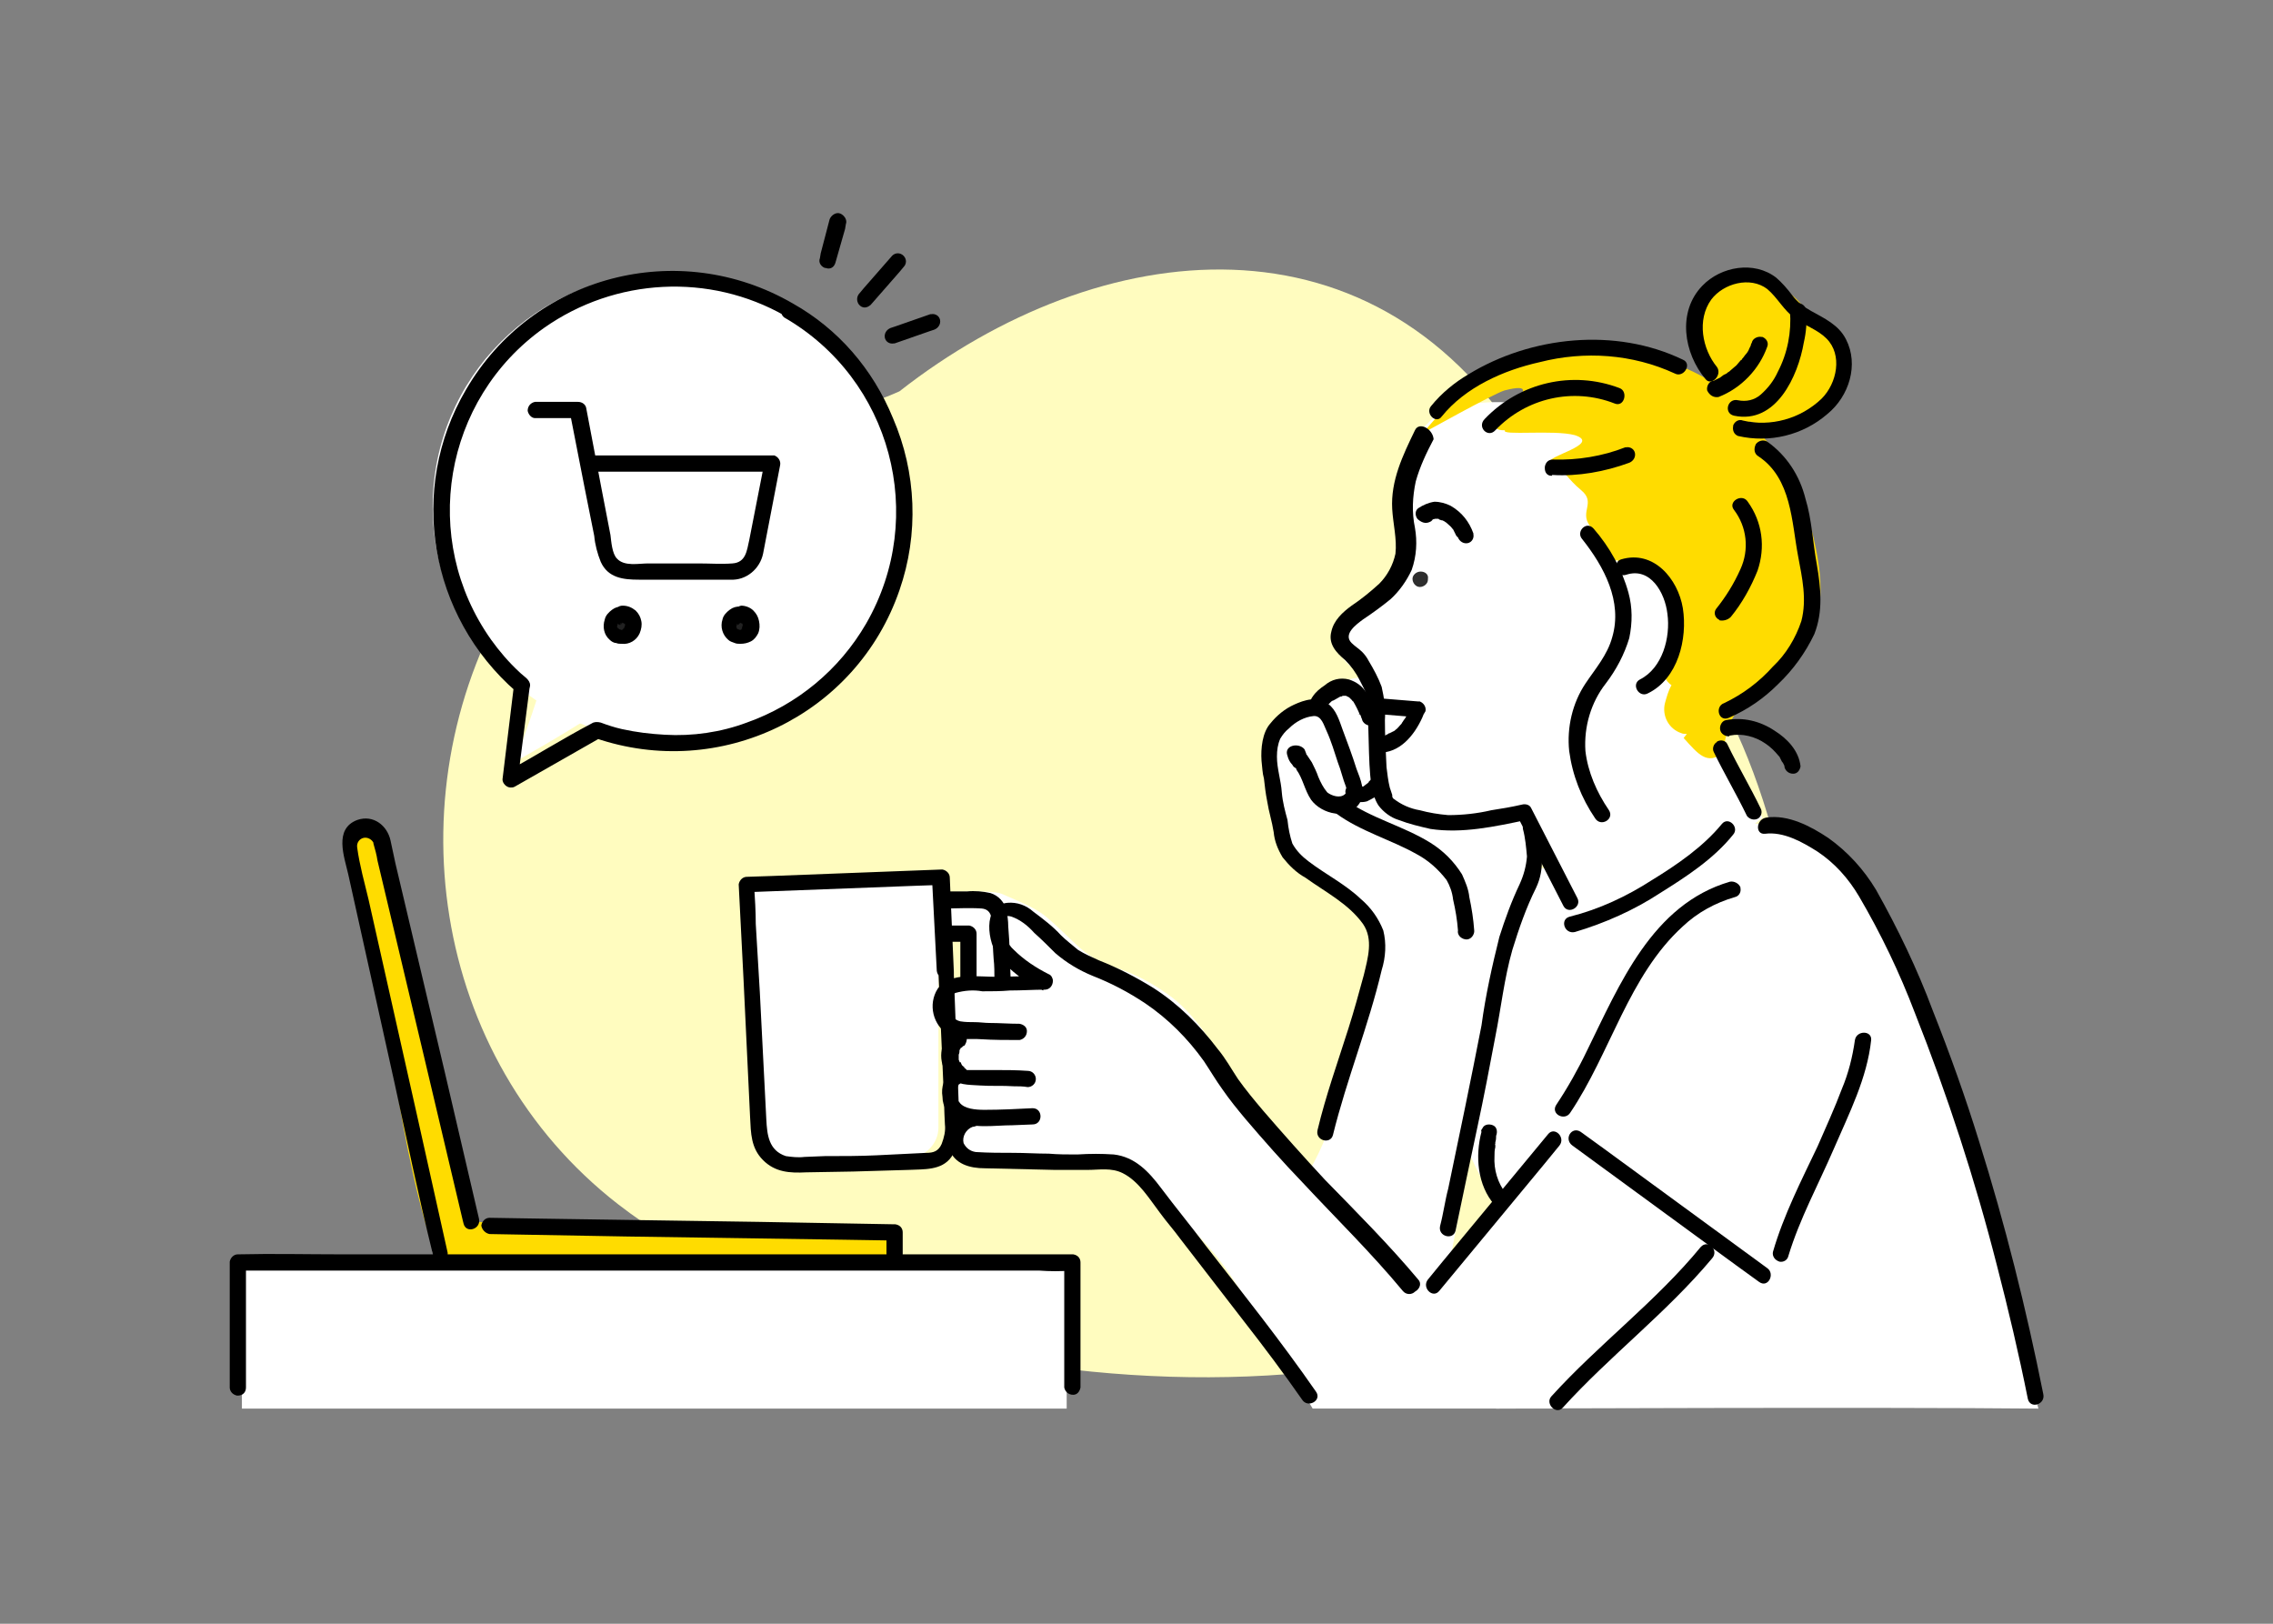
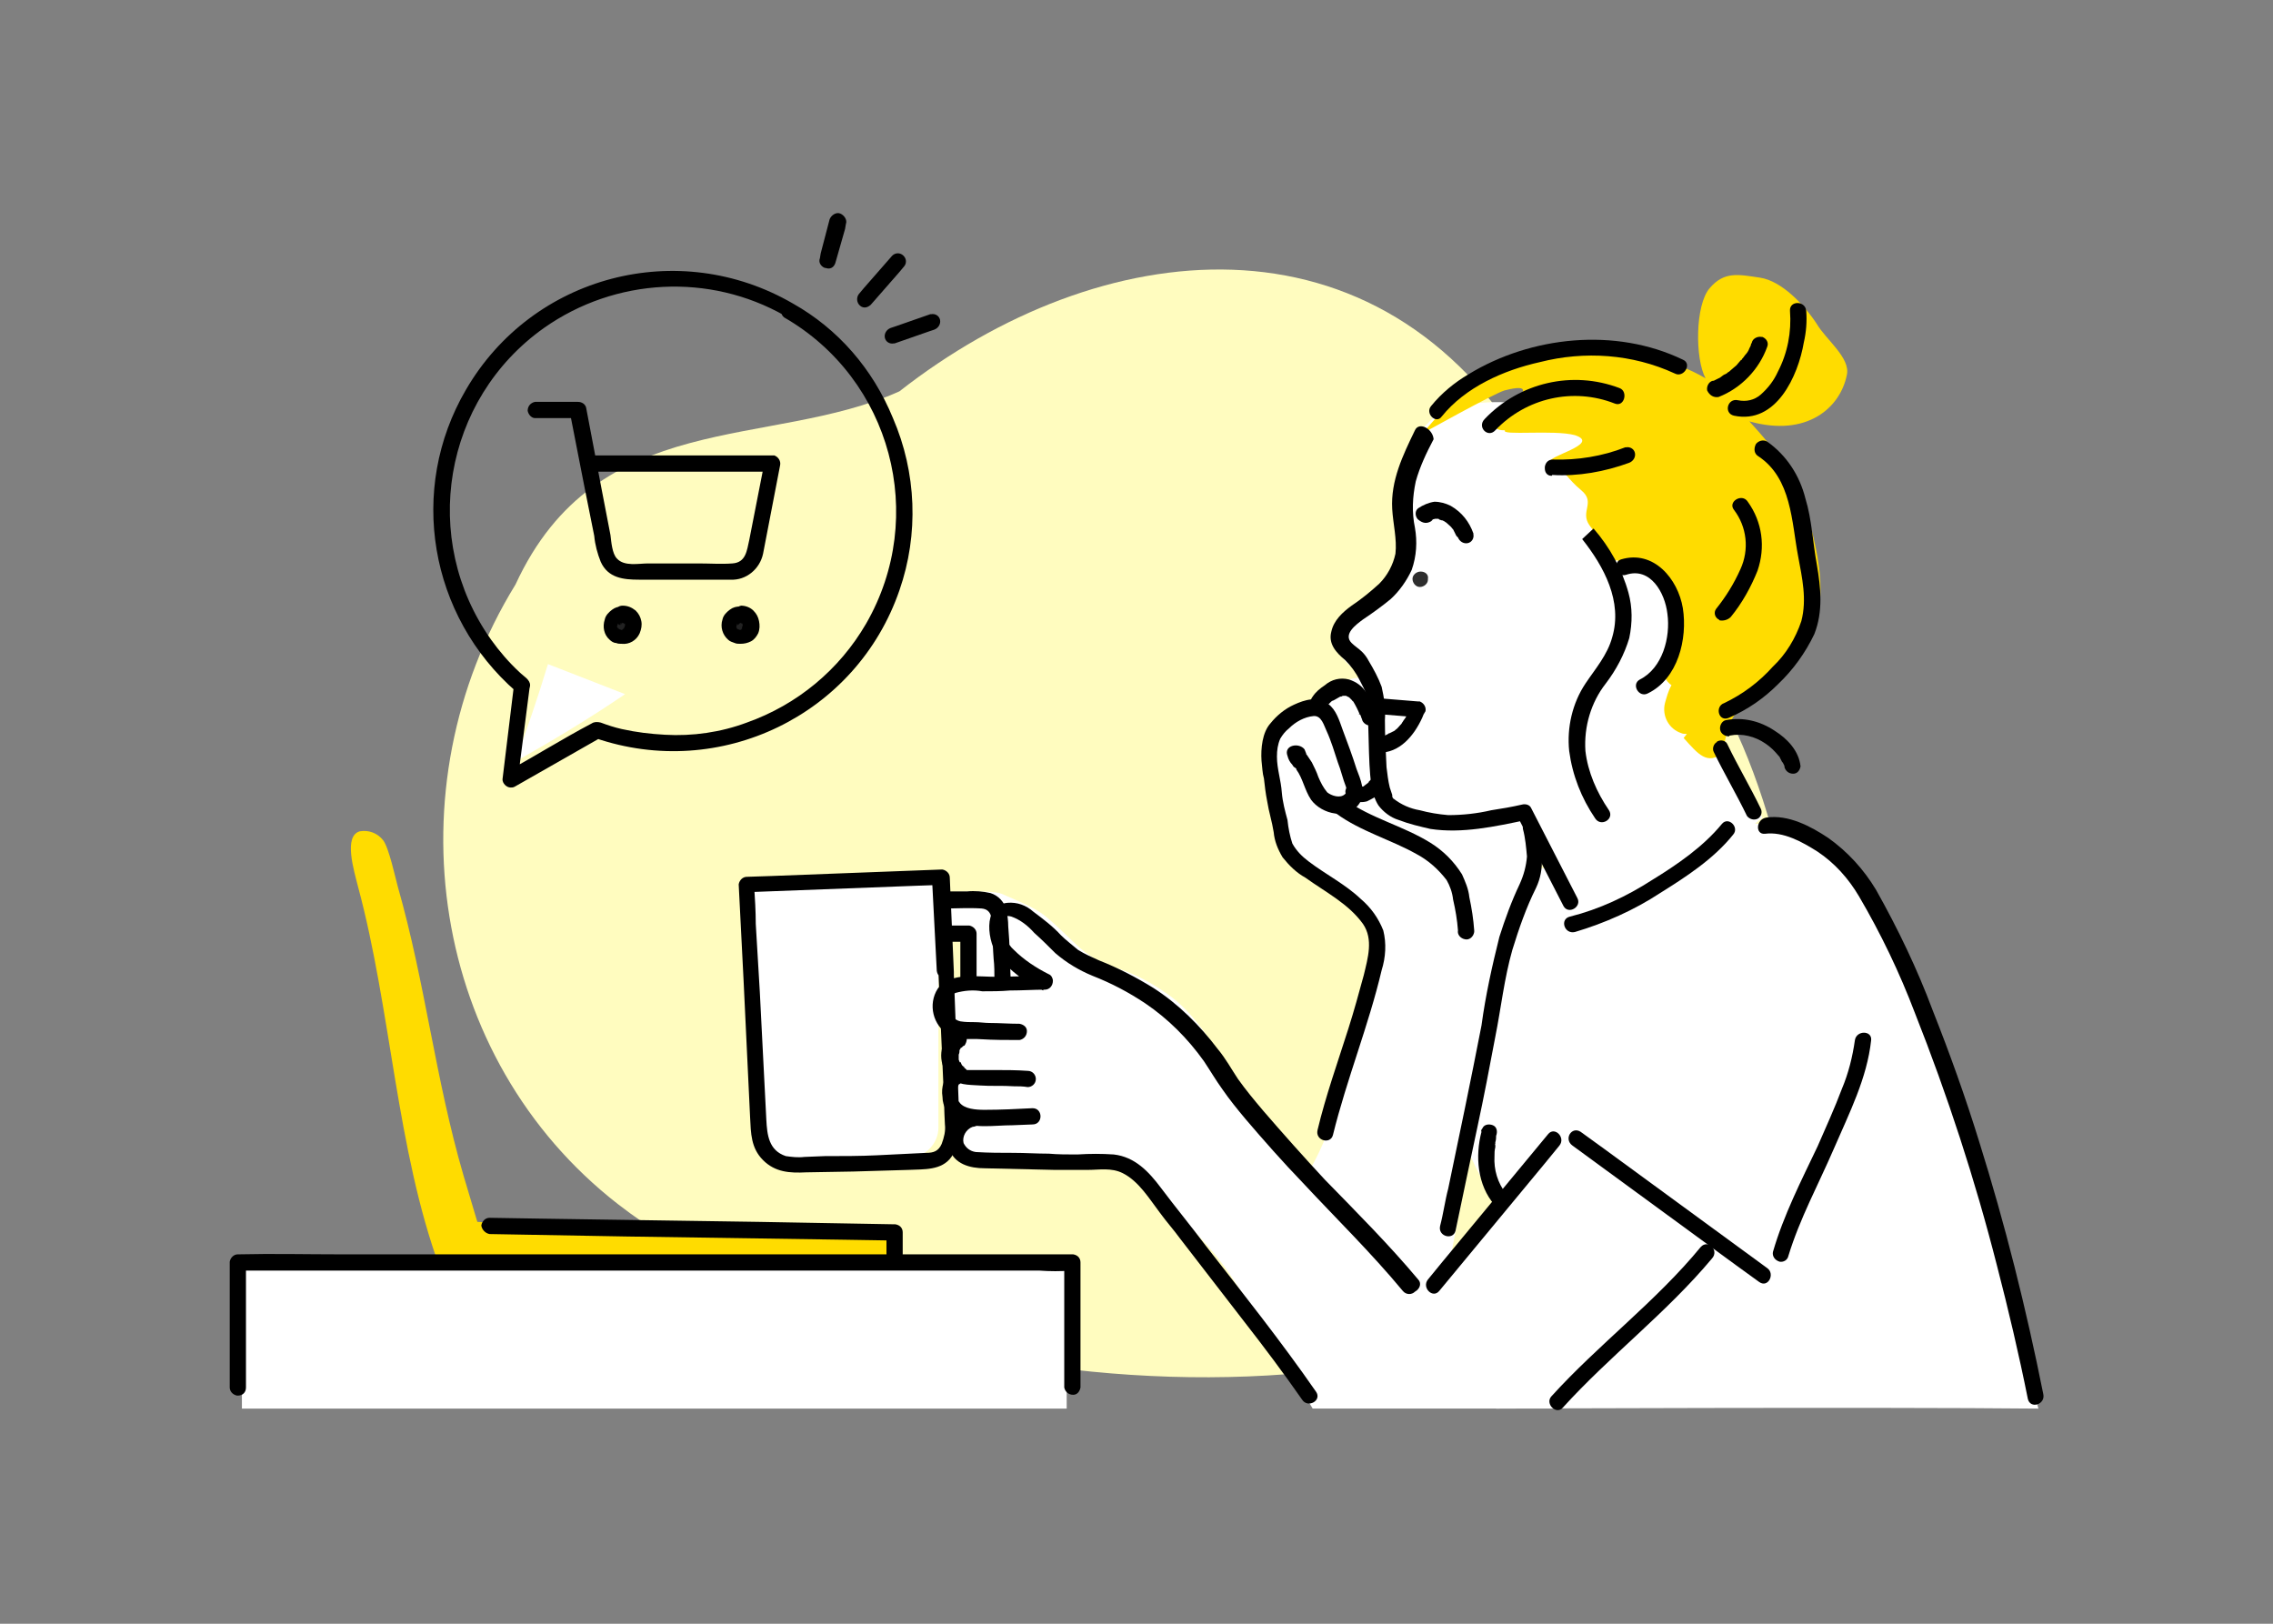
<svg xmlns="http://www.w3.org/2000/svg" version="1.1" id="レイヤー_1" x="0px" y="0px" viewBox="0 0 280 200" style="enable-background:new 0 0 280 200;" xml:space="preserve">
  <rect x="0" y="0" width="280" height="200" fill="#808080" stroke="none" />
  <style type="text/css">
	.st0{fill:#FFFFFF;fill-opacity:0;}
	.st1{fill:#FFFCBF;}
	.st2{fill:#FFFFFF;}
	.st3{fill:#FFDC00;}
	.st4{fill:#2E2E2E;}
	.st5{fill:#222222;}
</style>
  <rect class="st0" width="280" height="200" />
  <g>
    <path class="st1" d="M63.5,72c10.1-21.9,31.3-16.6,47.3-23.8c24.5-19.2,59-23.5,77.8,8.3c6.2,10.4,13.1,15.9,20.2,24.9   c8.4,10.7,15.4,36.9,11.6,51.5c-1.6,5.9-4.8,11.3-9.3,15.5c-31.2,31.4-102.4,25.1-135-0.1C53.1,130.4,48,97.2,63.5,72z" />
    <path class="st2" d="M189.4,104l4.4,9.8c0,0,9.9-3,12.8-4.9s10.5-8.2,10.5-8.2s-5.2-9-5.8-13.6s-1.8-6.4-2.5-10.9   c-1.6-9.2-5.1-19.1-13-24c-4.3-2.8-15-3.9-19.1-0.8c-6.3,4.9-2,14.9-3.5,17.2c-2.1,3.2-4.7,6.1-7.7,8.6c-2.4,1.8,0.4,5.3,3.2,6.3   c-3.7-0.3-3.7,1.3-6.7,3.5c-2.9,2-5.1,2.2-5.5,5.8c-0.2,1.8,0.3,9.7,2.7,12.6c2.9,3.5,10,7.4,10,7.4c-0.2,4.3-0.8,8.6-1.8,12.8   c-1.5,5.9-2.9,13.1-6,18.4c-8.6-7.4-11.4-17.2-17.5-21.5c-6.1-4.3-7.6-2.5-11.7-6.5c-4.1-3.9-3.7-3.7-8.8-5.9   c-1.4-0.6-8.3-0.1-8.3-0.1l0.9,4.1l3.5,0.1l0.4,5.7l-0.4,1.4c0,0-2.1,0.6-2.2,1.1c-0.6,3,0.6,8.4,0.7,11.1c0.1,2.6-1.5,7,0.7,8.6   c2.2,1.5,4.4,0.8,6.9,0.8c8.9,0,12.8,0.3,12.8,0.3s8.7,7.8,12.2,12.5c3.2,4.3,11.1,17.8,11.1,17.8h30.1c0,0,19.3-18.9,19.3-19.6   c0-0.7-0.8-1.3-1.4-1.8c-3.9-2.9-16.3-12.6-16.3-12.6s-10.9,11.6-14.7,15.3c3.1-16.2,8.5-42.7,8.5-42.7L189.4,104z" />
    <path class="st3" d="M223.8,39.9c-1.5-2.3-4.3-5.3-7-5.7c-2.7-0.4-4.4-0.8-6.2,1.3c-1.8,2.1-1.8,8.7-0.5,11.1   c-7.9-4.7-20.8-4.2-28.9,0l-6,6.8c0,0,8.6-4.8,10.1-5.3c7-1.8-4.6,5,0.1,4.9c-0.6,0.7,6-0.1,8.6,0.6c3.4,1.1-3.9,2.7-2.9,3.3   c1.8,1.2,1.9,2,3.7,3.5c1.8,1.5-0.2,2.6,1,4.3c1.5,2.1,2.5,3,2.4,3.9c0,0.5,0.4,0.5,1.1,0.4c0.1,0.8,0.6,1.6,1.3,2   c0.4,1.3,1,2.6,1.8,3.8c0.5,0.7,1,1.4,1.6,2l0.7,0.8c0,0.1,0,0.2,0.1,0.4c0.1,1.4,0.1,2.8,0,4.2c0,0.9,0.4,1.7,1.1,2.2   c-0.4,0.7-0.6,1.5-0.8,2.2c-0.4,1.6,0.5,3.2,2,3.7c0.2,0.1,0.5,0.1,0.7,0.1l-0.4,0.5c1.8,2,2.9,3.4,4.9,1.8c0,0,0.2-3.2,1.5-4.8   c2.8-3.2,7.7-7,9-9.3c2.5-4.3,1.3-9.9,0-14.7s-3.9-8.3-7.3-12c7.1,2,11.2-1.7,12-5.7C228,44.1,224.9,41.8,223.8,39.9z" />
    <path class="st2" d="M232.2,113.2c-3.2-4.5-6.5-9-11.7-10.9c-5.2-2-16.5-0.6-21.2,2.4l-8.8,2.2c-3.7,0-5.8,9.5-6.3,11.9   c0,4.2-1.6,9-2.4,13.1c-0.5,2.8-1.8,6.9-1,9.6c0.6,2,4.3,8.3,4.3,8.3l19.1,0.8l-19.9,22.9c0,0,47.4-0.2,66.8,0   c-4.1-15.2-6.4-29-12.2-43.7C237,124.6,235.5,117.7,232.2,113.2z" />
    <rect x="29.8" y="155.9" class="st2" width="101.6" height="17.6" />
    <path class="st3" d="M64.1,150.8l-5.3-0.3c0,0-1.1-3.7-1.7-5.7c-3.5-12-4.7-23.7-8.1-35.6c-0.3-1.1-1.1-4.8-1.8-5.7   c-0.7-0.9-1.8-1.3-2.9-1.1c-2,0.6-0.7,4.8-0.2,6.8c4.1,15.2,4.7,32.3,10.1,47l56.4-0.5c-0.3-2.8-0.7-1.4-1-4.2   C93.9,151.8,79.7,151.1,64.1,150.8z" />
    <path class="st2" d="M92.5,138.9c0,2,1.7,3.7,3.7,3.7h15.7c2,0,3.7-1.7,3.7-3.7l0,0v-30.3h-23V138.9z" />
-     <circle class="st2" cx="82" cy="62.4" r="28.7" />
    <path class="st2" d="M63.5,93.8c4.6-2.6,9.1-5.3,13.5-8.3l-9.5-3.7C66.3,85.8,64.9,89.8,63.5,93.8z" />
    <path d="M176.3,64.2C176.4,64.1,176.1,64.3,176.3,64.2l0.1-0.1l0.1-0.1c0.1-0.1-0.2,0.1-0.1,0l0.4-0.1h0.4l0.1,0.1   c0.1,0,0.2,0.1,0.4,0.1l0,0l0.2,0.1l0.3,0.2l0.1,0.1l-0.1-0.1l0.1,0.1c0.2,0.2,0.4,0.3,0.6,0.6c0.1,0.1,0.1,0.1,0.1,0.1l0,0   l0.2,0.4l0.2,0.4l0.1,0.1l0.1,0.1c0.2,0.5,0.7,0.8,1.2,0.7c0.5-0.1,0.8-0.6,0.7-1.1c0,0,0-0.1,0-0.1l0,0c-0.5-1.4-1.4-2.6-2.8-3.4   c-0.6-0.3-1.3-0.5-2-0.5c-0.7,0.1-1.4,0.4-2,0.8c-0.4,0.3-0.4,0.9-0.1,1.3c0,0,0.1,0.1,0.1,0.1l0,0   C175.3,64.5,175.8,64.5,176.3,64.2L176.3,64.2z" />
    <path class="st4" d="M175,70.4c-0.5,0-1,0.4-1,0.9c0,0.5,0.4,1,0.9,1c0.5,0,1-0.4,1-0.9c0,0,0,0,0-0.1   C176,70.8,175.6,70.4,175,70.4C175,70.4,175,70.4,175,70.4z" />
    <path d="M169.8,92.7c2.6,0.1,4.4-2.1,5.4-4.3c0.1-0.3,0.2-0.5,0.4-0.8c0.1-0.5-0.2-1-0.7-1.2h-0.2l-4.9-0.4l-0.7-0.1   c-0.5,0.1-0.9,0.5-0.9,1.1c0,0.5,0.4,0.8,0.9,0.9l4.9,0.4l0.7,0.1l-1-1.3c-0.1,0.1-0.1,0.3-0.1,0.4c0-0.1,0.1-0.3,0.1-0.1l-0.1,0.1   c0,0.1-0.1,0.1-0.1,0.2c-0.1,0.2-0.2,0.4-0.3,0.6c-0.1,0.2-0.3,0.4-0.4,0.6c-0.1,0.1-0.1,0.2-0.2,0.3c-0.1,0.1,0.1-0.1,0,0   l-0.1,0.1c-0.2,0.2-0.3,0.4-0.6,0.6l-0.1,0.1c-0.1,0.1,0.1-0.1,0,0l-0.4,0.2l-0.4,0.2c0,0,0.2-0.1,0.1-0.1l-0.1,0.1l-0.2,0.1   l-0.2,0.1h-0.6c-0.5,0-0.9,0.3-1,0.9c0,0,0,0.1,0,0.1c-0.1,0.5,0.3,0.9,0.7,1C169.7,92.7,169.8,92.7,169.8,92.7L169.8,92.7z" />
    <path d="M174.3,53c-1.5,3.1-3,6.2-2.8,9.7c0.1,1.8,0.6,3.7,0.4,5.5c-0.3,1.4-1,2.7-2,3.7c-1.1,1-2.2,1.9-3.4,2.7   c-1.1,0.8-2.2,1.8-2.5,3.2c-0.4,1.5,0.6,2.6,1.7,3.5c0.7,0.7,1.3,1.5,1.8,2.5c0.3,0.6,0.6,1.1,0.8,1.7c0.1,0.1,0.1,0.3,0.1,0.4V86   c0.1,0.7,0.1,1.4,0.1,2.2c0.1,2,0.1,4.1,0.2,6c0.1,1.6,0.2,3.6,1.1,5c0.6,0.8,1.5,1.5,2.5,1.8c1.3,0.5,2.6,0.8,3.9,1.1   c3.9,0.6,8-0.3,11.8-1.1l-1.1-0.5l5.7,11.1c0.6,1.1,2.3,0.1,1.7-1l-5.7-11.1c-0.2-0.4-0.7-0.5-1.1-0.4c-1.3,0.3-2.5,0.5-3.8,0.7   c-1.7,0.4-3.5,0.6-5.3,0.6c-1.2-0.1-2.4-0.3-3.5-0.6c-1.2-0.2-2.3-0.7-3.2-1.4c-0.1-0.1,0,0.1-0.1-0.1c-0.1-0.1-0.1-0.2-0.1-0.4   c-0.1-0.3-0.2-0.6-0.3-0.9c-0.2-0.8-0.3-1.7-0.4-2.5c-0.1-2-0.2-3.9-0.2-5.8c0.1-1.4-0.1-2.8-0.4-4.1c-0.4-1.1-1-2.2-1.6-3.2   c-0.2-0.4-0.5-0.8-0.8-1.1c-0.4-0.4-0.9-0.7-1.3-1.1c-1.1-1.1,0.6-2.3,1.4-2.9c1.2-0.8,2.3-1.6,3.4-2.5c1.1-1,2-2.3,2.6-3.6   c0.6-1.7,0.7-3.5,0.4-5.2c-0.4-1.9-0.3-3.8,0.1-5.7c0.5-1.8,1.3-3.5,2.2-5.2C176.5,52.8,174.8,51.9,174.3,53L174.3,53z" />
    <path d="M216.6,56.2c4.1,2.7,4.1,8.1,4.9,12.3c0.5,2.7,1.1,5.3,0.4,8c-0.7,2.1-1.9,4.1-3.5,5.6c-1.7,1.9-3.7,3.4-6,4.5   c-1.2,0.4-0.7,2.4,0.6,1.8c2.3-1,4.3-2.4,6-4.1c1.9-1.8,3.4-3.9,4.5-6.2c1.1-2.8,0.8-5.7,0.3-8.6c-0.5-2.7-0.6-5.5-1.4-8.1   c-0.7-2.8-2.3-5.3-4.7-7c-0.5-0.3-1.1-0.1-1.4,0.3C216,55.3,216.1,55.9,216.6,56.2L216.6,56.2z" />
    <path d="M213.2,76c1.4-1.7,2.5-3.7,3.3-5.7c1-2.9,0.6-6-1.2-8.5c-0.7-1.1-2.5,0-1.7,1c1.6,2.1,1.9,4.9,0.8,7.3   c-0.8,1.8-1.8,3.4-3,4.9c-0.3,0.4-0.2,1,0.3,1.3c0,0,0.1,0,0.1,0.1C212.2,76.5,212.8,76.4,213.2,76L213.2,76z" />
    <path d="M158.6,93.1c0.1,0.4,0.3,0.8,0.6,1.1c0.1,0.2,0.2,0.3,0.4,0.4c0.1,0.1,0.1,0.1,0.1,0.2c0.8,1.1,1,2.5,1.8,3.7   c1.3,1.8,4.6,2.6,6,0.4c0.8-1.3,0.1-2.9-0.4-4.2c-0.5-1.6-1.1-3.2-1.7-4.8c-0.4-1.1-0.8-2.5-1.8-3.2c-1.3-1-2.9-0.5-4.2,0.1   c-1.1,0.5-2.1,1.3-2.9,2.3c-1,1.1-1.2,3.1-1.1,4.6c0.1,0.8,0.1,1.5,0.3,2.2c0.1,0.9,0.2,1.8,0.4,2.8c0.2,1.3,0.6,2.5,0.8,3.8   c0.1,1.1,0.5,2.1,1.1,3.1c0.8,1,1.7,1.9,2.8,2.5c2.5,1.8,5.3,3.2,7.1,5.7c1.3,1.9,0.6,4.2,0.1,6.3c-0.6,2.2-1.2,4.4-1.9,6.6   c-1.3,4.1-2.8,8.3-3.8,12.5c-0.3,1.3,1.6,1.8,1.9,0.6c1.7-6.9,4.4-13.5,6-20.3c0.5-1.6,0.6-3.3,0.2-4.9c-0.6-1.5-1.5-2.8-2.8-3.9   c-1.9-1.8-4.3-3-6.4-4.6c-0.8-0.6-1.5-1.3-2-2.2c-0.3-0.9-0.5-1.9-0.6-2.9c-0.3-1.1-0.6-2.2-0.7-3.4c-0.1-1.5-0.6-2.9-0.6-4.4   c0-0.8,0.1-1.5,0.4-2.2c0.3-0.5,0.6-0.9,1.1-1.3c0.8-0.8,1.9-1.4,3-1.5c1-0.1,1.3,1.2,1.6,1.8c0.6,1.3,1,2.7,1.4,3.9   c0.4,1,0.6,2,1,3c0.1,0.4,0.2,0.6-0.1,0.9c-0.6,0.6-1.7,0.2-2.2-0.2c-0.5-0.6-0.8-1.2-1.1-1.9c-0.2-0.6-0.5-1.2-0.8-1.8   c-0.2-0.3-0.4-0.6-0.6-0.9c-0.1-0.1-0.1-0.1-0.1-0.2c-0.1-0.2-0.1-0.3-0.2-0.5C160,91.4,158.1,91.8,158.6,93.1L158.6,93.1z" />
    <path d="M211.1,92.6c1.3,2.7,2.8,5.2,4.1,7.9c0.3,0.4,0.9,0.6,1.4,0.3c0.4-0.3,0.5-0.8,0.3-1.2c-1.3-2.7-2.8-5.2-4.1-7.9   c-0.2-0.5-0.8-0.6-1.2-0.4c0,0-0.1,0-0.1,0.1C211.1,91.6,210.9,92.2,211.1,92.6z" />
-     <path d="M213.1,108.6c-9.6,2.8-13.6,12.7-17.6,20.8c-1.1,2.3-2.4,4.6-3.8,6.7c-0.7,1.1,1,2,1.7,1c5-7.4,7.2-16.9,13.9-23   c1.8-1.7,4-2.9,6.4-3.6c0.5-0.1,0.8-0.6,0.7-1.1c0,0,0-0.1,0-0.1C214.2,108.8,213.6,108.5,213.1,108.6L213.1,108.6z" />
    <path d="M174.7,157.6c-3.6-4.3-7.6-8.3-11.5-12.3c-2.6-2.8-5.1-5.6-7.6-8.5c-1.1-1.3-2.1-2.5-3.1-3.9c-0.8-1.2-1.5-2.5-2.5-3.7   c-2.2-2.9-4.8-5.5-7.9-7.5c-2.1-1.3-4.4-2.5-6.7-3.4c-0.9-0.4-1.8-0.8-2.6-1.3c-0.7-0.6-1.5-1.2-2.1-1.8c-1-1.1-2.2-2-3.4-2.9   c-0.9-0.8-2-1.2-3.2-1.1c-3.2,0.3-2.4,5-1.1,6.7c1.5,1.7,3.4,3.2,5.5,4.1l0.5-1.8c-2,0-4.1,0.1-6.1,0.1c-2.2,0.1-5.8-0.7-7.4,1.5   c-1.2,1.9-0.6,4.5,1.4,5.7c0,0,0,0,0,0c1.2,0.7,2.7,0.4,3.9,0.5c1.6,0.1,3.2,0.1,4.8,0.1c0.5-0.1,0.9-0.5,0.9-1.1   c0-0.5-0.4-0.8-0.9-0.9c-1.3,0-2.5-0.1-3.7-0.1c-0.6,0-1.2-0.1-1.8-0.1c-0.6,0-1.2,0-1.8-0.1c-1.5-0.3-2.2-2.9-0.6-3.5   c1.1-0.3,2.2-0.4,3.3-0.2c1.1,0,2.3,0,3.4-0.1c1.5,0,2.9-0.1,4.3-0.1c0.6,0,1-0.5,1-1.1c0-0.3-0.2-0.7-0.5-0.8   c-1.6-0.8-3.1-1.8-4.3-3c-0.8-0.7-1.2-1.7-1.3-2.8c-0.1-0.9-0.1-1.6,1-1.3c1.1,0.4,2,1.1,2.8,2c0.9,0.8,1.8,1.7,2.6,2.5   c1.4,1.2,2.9,2.1,4.6,2.8c2.3,0.9,4.4,2,6.5,3.4c2.8,1.9,5.2,4.3,7.2,7.1c0.8,1.2,1.5,2.4,2.3,3.5c0.9,1.3,1.8,2.4,2.8,3.6   c2.3,2.7,4.6,5.3,7.1,7.9c4.1,4.4,8.4,8.6,12.3,13.3c0.4,0.5,1.1,0.5,1.5,0.1C175,158.7,175.1,158,174.7,157.6L174.7,157.6z" />
    <path d="M117.5,119.7l-0.5-11.6c0-0.5-0.4-0.9-0.9-1c0,0-0.1,0-0.1,0l-21,0.8L92,108c-0.5,0-0.9,0.4-1,0.9c0,0,0,0.1,0,0.1   l0.6,11.8l0.8,16.8c0.1,2,0.1,3.8,1.6,5.3c1.5,1.5,3.3,1.6,5.3,1.5l5.8-0.1l6.8-0.2c1.9-0.1,4.1,0.1,5.3-1.6c1.3-1.9,1-4.3,0.9-6.5   l-0.6-15.9L117.5,119.7c0-1.3-2-1.3-1.9,0l0.6,13.7c0.1,1.7,0.1,3.4,0.2,5.1c0.1,0.8-0.1,1.6-0.4,2.4c-0.4,0.9-1,1.1-1.9,1.1   c-2,0.1-4.1,0.2-6.1,0.3c-2,0.1-4.3,0.1-6.4,0.1l-2.5,0.1c-0.8,0.1-1.6,0-2.3-0.1c-2.1-0.7-2.3-2.6-2.4-4.5l-0.8-15.7l-0.5-8.4   c0-1.5-0.1-3.2-0.2-4.7v-0.2l-1,1l21-0.8l2.9-0.1l-1-1l0.6,11.6C115.6,120.9,117.5,120.9,117.5,119.7z" />
    <path d="M120,136.9c-2,0.2-3.4,2-3.2,3.9c0,0,0,0,0,0c0,0.2,0.1,0.4,0.1,0.6c0.6,2,2.6,2.5,4.4,2.5l8.6,0.2h4.1   c1.4,0,2.9-0.3,4.3,0.4c2,1,3.3,3.2,4.6,4.9c0.8,1.1,1.7,2.1,2.5,3.2c2.6,3.4,5.2,6.7,7.8,10.1c2.5,3.2,4.9,6.4,7.2,9.7   c0.7,1.1,2.5,0.1,1.7-1c-4.3-6.2-9-12.1-13.6-18c-1.8-2.4-3.7-4.7-5.5-7.1c-1.5-2-3.2-3.8-5.8-4.1c-1.5-0.1-2.9-0.1-4.5,0   c-1.2,0-2.4,0-3.5-0.1c-1.5,0-2.9-0.1-4.4-0.1c-1.5,0-3,0-4.6-0.1c-0.7-0.1-1.2-0.5-1.5-1.1c-0.2-0.8,0.3-1.7,1.1-2c0,0,0,0,0,0   C121.2,138.7,121.2,136.7,120,136.9L120,136.9z" />
    <path d="M182.5,139.4c-0.8,3-0.5,6.6,1.6,9c0.3,0.4,0.9,0.4,1.3,0.1c0,0,0.1-0.1,0.1-0.1c0.4-0.3,0.4-0.9,0.1-1.3   c0,0-0.1-0.1-0.1-0.1c-1-1.3-1.5-2.9-1.4-4.6c0-0.4,0-0.7,0.1-1.1V141c-0.1,0.1,0-0.1,0-0.1v-0.2c0.1-0.3,0.1-0.6,0.1-0.8   c0.2-0.5,0.1-1.1-0.4-1.3c-0.5-0.2-1.1-0.1-1.3,0.4C182.5,139.1,182.4,139.3,182.5,139.4L182.5,139.4L182.5,139.4z" />
    <path d="M193.7,141.1l20.1,14.7l2.9,2.1c1.1,0.8,2-1,1-1.7l-20.1-14.7l-2.9-2.1C193.6,138.7,192.6,140.3,193.7,141.1L193.7,141.1z" />
    <path d="M177.6,51.3c2.9-3.6,7.6-5.7,12.1-6.7c5.5-1.4,11.4-1,16.6,1.4c1.1,0.6,2.2-1.2,1-1.7c-8.3-4-18.7-2.9-26.4,1.8   c-1.7,1-3.3,2.3-4.6,3.9C175.5,50.9,176.9,52.3,177.6,51.3L177.6,51.3z" />
-     <path d="M55.1,154.1l-3.7-16.6l-6-26.7c-0.5-2.1-1.1-4.2-1.4-6.4c-0.1-0.6,0.3-1.1,0.8-1.2c0.5-0.1,1,0.2,1.2,0.6v0.1   c0.2,0.7,0.4,1.4,0.5,2.1l5.7,24l4.8,20.3l0.1,0.4c0.3,1.3,2.2,0.7,1.9-0.6l-4.2-18l-6.1-25.8l-0.6-2.8c-0.4-1.8-2.1-3.2-4.1-2.5   c-2.9,1.1-1.6,4.5-1.1,6.7l5.7,25.7c1.5,6.9,2.9,13.7,4.6,20.6c0,0.1,0.1,0.2,0.1,0.4C53.5,155.9,55.5,155.3,55.1,154.1L55.1,154.1   z" />
    <path d="M60.3,152l16.8,0.3l26.9,0.4l6.2,0.1l-1-1v2.7c0.1,0.5,0.5,0.9,1.1,0.9c0.5,0,0.8-0.4,0.9-0.9v-2.7c0-0.5-0.3-0.9-0.9-1   c0,0-0.1,0-0.1,0l-16.8-0.3l-26.9-0.4l-6.2-0.1c-0.5,0-0.9,0.4-1,0.9c0,0,0,0.1,0,0.1C59.4,151.5,59.8,151.9,60.3,152z" />
    <path d="M30.3,170.9v-15.4l-1,1H128c1.3,0.1,2.7,0.1,4,0h0.1l-1-1v15.4c0.1,0.5,0.5,0.9,1.1,0.9c0.5,0,0.8-0.4,0.9-0.9v-15.4   c0-0.5-0.3-0.9-0.9-1c0,0-0.1,0-0.1,0H41.9c-4.1,0-8.3-0.1-12.5,0h-0.1c-0.5,0-0.9,0.4-1,0.9c0,0,0,0.1,0,0.1v15.4   c0,0.5,0.4,0.9,0.9,1c0,0,0.1,0,0.1,0C29.9,171.9,30.3,171.5,30.3,170.9z" />
-     <path d="M211.5,45.2c-1.8-2.2-2.5-5.8-0.7-8.3c1.5-2,4.8-2.9,6.9-1.3c1.3,1.1,2,2.6,3.4,3.6s2.8,1.4,3.9,2.5c2,2,1.3,5.5-0.6,7.4   c-2.6,2.5-6.3,3.5-9.7,2.7c-0.5-0.2-1,0.1-1.2,0.6c0,0,0,0.1,0,0.1c-0.1,0.5,0.1,1,0.6,1.2c3.9,0.9,8-0.1,11-2.7   c2.7-2.2,3.9-6.1,2.3-9.2c-0.9-1.8-2.7-2.6-4.3-3.5c-0.9-0.5-1.7-1.1-2.3-1.9c-0.6-0.8-1.3-1.6-2-2.2c-2.7-2.1-6.8-1.4-9.1,1   c-3.1,3.2-2.3,8.3,0.4,11.5C210.8,47.6,212.2,46.2,211.5,45.2L211.5,45.2z" />
    <path d="M213.6,51.2c5.2,1.1,7.9-4.9,8.6-9c0.3-1.3,0.4-2.6,0.3-3.9c-0.1-1.3-2.1-1.3-2,0c0.2,2.6-0.3,5.2-1.5,7.5   c-0.5,1.1-1.2,2-2.1,2.8c-0.8,0.7-1.8,0.9-2.8,0.7C212.8,49,212.3,50.9,213.6,51.2L213.6,51.2z" />
    <path d="M211.7,48.9c2.8-1.1,5-3.4,6-6.2c0.2-0.5-0.1-1-0.6-1.2c0,0-0.1,0-0.1,0c-0.5-0.1-1.1,0.2-1.2,0.7c0,0,0,0,0,0   c0,0.1-0.1,0.1-0.1,0.2c0,0.1-0.1,0.3,0,0.1l-0.2,0.4c-0.1,0.3-0.3,0.6-0.5,0.8c-0.1,0.1-0.2,0.3-0.3,0.4l-0.1,0.1   c0,0.1-0.1,0.2-0.1,0.1c-0.2,0.2-0.4,0.5-0.6,0.7c-0.2,0.2-0.5,0.4-0.7,0.6c-0.1,0.1-0.2,0.2-0.4,0.3c0.1-0.1,0,0-0.1,0.1l-0.2,0.1   c-0.3,0.1-0.5,0.4-0.8,0.5l-0.4,0.2l-0.2,0.1c-0.2,0.1,0.1-0.1-0.1,0c-0.5,0.1-0.8,0.7-0.7,1.2C210.6,48.7,211.1,49,211.7,48.9   L211.7,48.9z" />
    <path d="M217.4,102.7c2.3-0.3,4.6,1,6.5,2.2c2.1,1.4,3.8,3.3,5.1,5.5c2.7,4.6,5,9.4,6.9,14.4c4,10.1,7.4,20.5,10.1,31.1   c1.4,5.4,2.7,10.9,3.8,16.4c0.3,1.3,2.2,0.7,1.9-0.6c-2.1-10.5-4.7-20.9-7.9-31.1c-1.7-5.5-3.6-10.8-5.7-16.1   c-1.9-5.1-4.3-10.1-7-14.9c-1.5-2.5-3.5-4.7-5.9-6.4c-2.1-1.4-4.9-2.9-7.6-2.5C216.3,100.9,216.2,102.8,217.4,102.7L217.4,102.7z" />
    <path d="M212.1,101.5c-2.3,2.8-5.5,5-8.6,6.9c-3.1,2-6.5,3.6-10.1,4.5c-1.3,0.3-0.7,2.2,0.6,1.9c3.7-1.1,7.3-2.7,10.5-4.8   c3.2-2,6.6-4.2,9-7.2C214.3,101.9,212.9,100.5,212.1,101.5L212.1,101.5z" />
    <path d="M184.2,53c3.8-4,9.6-5.3,14.7-3.3c1.2,0.5,1.7-1.5,0.6-1.9c-5.8-2.2-12.3-0.7-16.6,3.8C181.9,52.6,183.3,54,184.2,53   L184.2,53z" />
    <path d="M191.2,58.5c3.2,0.2,6.5-0.4,9.5-1.5c0.5-0.2,0.8-0.7,0.7-1.2c-0.1-0.5-0.6-0.8-1.1-0.7c0,0-0.1,0-0.1,0   c-2.8,1.1-5.9,1.6-8.9,1.5c-0.5,0-0.9,0.3-1,0.9c0,0.1,0,0.1,0,0.2c0,0.5,0.3,0.9,0.8,0.9C191.2,58.6,191.2,58.6,191.2,58.5z" />
    <path d="M102.9,32.4l1.2-4.2l0.1-0.6c0.2-0.5-0.2-1.1-0.7-1.3c-0.5-0.2-1.1,0.2-1.3,0.7l-1.1,4.2l-0.1,0.6c-0.2,0.5,0.1,1,0.6,1.2   c0,0,0.1,0,0.1,0C102.2,33.2,102.7,33,102.9,32.4L102.9,32.4z" />
    <path d="M107.3,37.5l3.5-4l0.5-0.6c0.4-0.4,0.4-1,0-1.4c-0.4-0.4-1-0.4-1.4,0l0,0l-3.5,4l-0.5,0.6c-0.4,0.4-0.4,1-0.1,1.4   C106.2,38,106.8,38,107.3,37.5C107.2,37.6,107.3,37.6,107.3,37.5z" />
    <path d="M110.2,42.3l4.3-1.5l0.6-0.2c0.5-0.2,0.8-0.7,0.7-1.2c-0.1-0.5-0.6-0.8-1.1-0.7c0,0-0.1,0-0.1,0l-4.3,1.5l-0.6,0.2   c-0.5,0.2-0.8,0.7-0.7,1.2c0.1,0.5,0.6,0.8,1.1,0.7C110.1,42.3,110.1,42.3,110.2,42.3z" />
    <path d="M168.8,96.1l-0.3,0.3l0.2-0.1c-0.3,0.2-0.5,0.4-0.8,0.6l0.2-0.1c-0.1,0.1-0.3,0.1-0.4,0.1h0.2c-0.1,0-0.2-0.1-0.4-0.1   l0.2,0.1c-0.1-0.1-0.2-0.1-0.4-0.2c-0.2-0.1-0.5-0.2-0.8-0.1c-0.2,0-0.5,0.2-0.6,0.4c-0.3,0.4-0.2,1,0.3,1.3c0,0,0.1,0,0.1,0.1   c0.6,0.4,1.4,0.5,2.1,0.3c0.6-0.3,1.2-0.6,1.8-1.1c0.2-0.2,0.3-0.4,0.3-0.7c0-0.3-0.1-0.5-0.3-0.7c-0.2-0.2-0.4-0.3-0.7-0.3   C169.3,95.8,169,95.9,168.8,96.1L168.8,96.1z" />
    <path d="M163.5,86.6c-0.1-0.1,0,0.3,0,0.1v0.1c0-0.1-0.1,0.2,0,0.1l0.2-0.2c0.1-0.1,0.1-0.1-0.1,0.1l0.1-0.1l0.2-0.2   c0.1-0.1,0.2-0.2,0.3-0.2l0,0l0.2-0.1c0.2-0.1,0.5-0.3,0.7-0.4c0.2-0.1-0.2,0.1,0,0h0.1c0.1,0,0.1-0.1,0.3-0.1h0.3   c0.1,0-0.2-0.1-0.1,0h0.1l0.2,0.1c0.1,0-0.2-0.1,0,0l0.2,0.1l0.1,0.1c0,0-0.1-0.1-0.1-0.1l0.1,0.1c0.1,0.1,0.2,0.2,0.3,0.3   c0.1,0.1,0.1,0.1,0.1,0.1c0.1,0,0-0.1-0.1-0.1c-0.1,0,0.1,0.1,0.1,0.1c0.3,0.5,0.6,1.1,0.8,1.6l-0.1-0.1c0,0.1,0,0.1,0.1,0.1   l0.1,0.1l0.1,0.3c0,0.1,0.1,0.1,0.1,0.3c0.2,0.5,0.8,0.8,1.3,0.6c0.5-0.1,0.8-0.6,0.6-1.1c-0.3-1-0.7-2-1.4-2.9   c-0.5-0.8-1.2-1.3-2.1-1.6c-1.1-0.3-2.2,0-3,0.7c-0.6,0.4-1.1,0.8-1.5,1.4c-0.3,0.4-0.4,0.9-0.3,1.4c0.2,0.5,0.7,0.8,1.2,0.7   c0.5-0.1,0.8-0.6,0.7-1.1c0,0,0-0.1,0-0.1L163.5,86.6z" />
    <path d="M187.6,102.1c0.3,1.1,0.4,2.3,0.5,3.4c-0.1,1.2-0.4,2.3-0.9,3.4c-1,2.1-1.8,4.3-2.5,6.5c-0.9,3.6-1.7,7.2-2.2,10.9   c-1.3,6.7-2.7,13.4-4.1,20.1c-0.4,1.5-0.6,3.1-1,4.6c-0.3,1.3,1.6,1.8,1.9,0.6c0.9-4.3,1.8-8.6,2.7-12.8c0.8-3.7,1.5-7.4,2.2-11.1   c0.7-3.5,1.1-7.2,2.1-10.7c0.8-2.6,1.7-5.2,2.9-7.6c1.2-2.5,0.7-4.9,0.2-7.5C189.3,100.3,187.4,100.8,187.6,102.1L187.6,102.1z" />
    <path d="M164.6,100.2c3,2.2,6.7,3.2,9.9,5c1.5,0.8,2.7,1.9,3.7,3.2c0.4,0.7,0.7,1.5,0.8,2.4c0.3,1.3,0.5,2.5,0.6,3.8   c-0.1,0.5,0.3,1,0.9,1.1c0.5,0.1,1-0.3,1.1-0.9c0-0.1,0-0.1,0-0.2c-0.1-1.4-0.3-2.7-0.6-4.1c-0.1-1-0.5-1.9-0.9-2.8   c-1-1.6-2.3-2.9-3.9-3.9c-3.4-2.1-7.3-3-10.5-5.3C164.5,97.8,163.6,99.5,164.6,100.2L164.6,100.2z" />
    <path d="M117.6,126.7c-1.7,1.3-2.2,3.7-1,5.5c0.1,0.1,0.2,0.3,0.3,0.4c1,1.1,2.4,1,3.8,1.1c1.4,0.1,2.8,0,4.2,0.1   c0.6,0,1.1,0,1.7,0.1c0.5,0,1-0.4,1-1c0-0.5-0.4-1-1-1c0,0,0,0,0,0c-1.4-0.1-2.8-0.1-4.1-0.1h-3.4l-0.1-0.1l-0.1-0.1   c0,0-0.2-0.1-0.1-0.1s-0.1-0.1-0.1-0.1l-0.1-0.1c0.1,0,0.1,0.1,0,0l-0.2-0.2c-0.1-0.1,0,0.1,0.1,0.1l-0.1-0.2   c0-0.1-0.1-0.3-0.1-0.1c0.1,0.1-0.1-0.1-0.1-0.1c0-0.1-0.1-0.2-0.1-0.3l0,0v-0.6l0,0c0.1-0.2,0.1-0.4,0.1-0.6   c-0.1,0.2,0.1-0.1,0.1-0.1c0-0.1,0.2-0.3,0.1-0.1l0.2-0.2l0.1-0.1c-0.1,0.1,0,0,0.1,0C119.6,127.7,118.7,126,117.6,126.7   L117.6,126.7z" />
    <path d="M117.2,131.9c-0.9,0.8-1.3,2-1.1,3.2c0,1.2,0.7,2.3,1.7,2.9c2.1,1.1,4.6,0.6,6.9,0.6l2.5-0.1c1.3,0,1.3-2,0-2   c-2,0.1-3.9,0.2-5.9,0.2c-1.1,0-2.5-0.1-3.1-0.9c0-0.1-0.1-0.1-0.1-0.1l0,0c-0.1-0.1-0.1-0.2-0.1-0.3c0-0.1-0.1-0.2-0.1-0.3v-0.5   c0-0.3,0-0.5,0.1-0.8l0.1-0.2l0,0c0-0.1,0.1-0.1,0,0l0,0c0.5-0.3,0.6-0.9,0.4-1.3C118.4,131.7,117.8,131.6,117.2,131.9L117.2,131.9   L117.2,131.9z" />
    <path d="M116.3,111.9c1.5,0,3.1-0.1,4.6,0c1.3,0.1,1.3,1.3,1.3,2.3c0.1,1.3,0.1,2.7,0.2,3.9c0.1,0.8,0.1,1.8,0.1,2.6   c0.1,1.3,2,1.3,2,0c-0.1-2.2-0.1-4.4-0.3-6.6c0-0.7-0.1-1.3-0.2-2c-0.3-1-1-1.8-2-2.1c-0.9-0.2-1.9-0.3-2.9-0.2h-2.9   c-0.5,0-0.9,0.4-0.9,0.9c0,0,0,0.1,0,0.1C115.5,111.4,115.8,111.9,116.3,111.9L116.3,111.9z" />
    <path d="M116.5,116h2.8l-1-1v5.7c0.1,0.5,0.5,0.9,1.1,0.9c0.5,0,0.8-0.4,0.9-0.9V115c0-0.5-0.4-0.9-0.9-1c0,0-0.1,0-0.1,0h-2.8   c-0.5,0.1-0.9,0.5-0.9,1.1C115.6,115.6,116,116,116.5,116z" />
    <path d="M228.5,128.1c-0.3,2.1-0.8,4.1-1.6,6c-0.9,2.4-2,4.8-3,7.1c-2,4.2-4.2,8.5-5.5,13c-0.1,0.5,0.2,1,0.8,1.2   c0.5,0.1,1-0.2,1.1-0.7c1.4-4.6,3.7-8.8,5.6-13.2s4.1-8.7,4.6-13.4C230.6,126.9,228.7,126.9,228.5,128.1L228.5,128.1z" />
    <path d="M209.5,153.6c-5.5,6.7-12.6,12-18.4,18.4c-0.8,0.9,0.6,2.3,1.4,1.4c5.8-6.4,12.8-11.7,18.4-18.4   C211.8,154,210.4,152.6,209.5,153.6L209.5,153.6z" />
    <path d="M177.3,159l13-15.7l1.8-2.2c0.8-1-0.6-2.4-1.4-1.4l-13,15.7l-1.8,2.2C175.1,158.6,176.5,160,177.3,159L177.3,159z" />
    <path d="M213.1,90.6c1.5-0.3,3.1,0.1,4.4,1c0.6,0.4,1.1,0.9,1.6,1.5c-0.1-0.1,0.1,0.1,0.1,0.1l0.1,0.2l0.2,0.4   c0.1,0.1,0.1,0.2,0.1,0.1l0.1,0.2l0.1,0.2c0,0.1,0.1,0.3,0,0.1c0.1,0.5,0.5,0.9,1.1,0.9c0.5,0,0.8-0.4,0.9-0.9   c-0.2-1.9-1.6-3.4-3.2-4.4c-1.8-1.2-3.9-1.7-6-1.3c-0.5,0.1-0.8,0.7-0.7,1.2c0,0,0,0,0,0c0.1,0.5,0.6,0.8,1.1,0.8   C213,90.6,213.1,90.6,213.1,90.6L213.1,90.6z" />
    <path d="M97.7,37.4C83.6,29.2,65.6,33.9,57.4,48c-7.2,12.3-4.5,27.9,6.2,37.2l-0.3-0.7L61.9,96c0,0.5,0.5,1,1,1   c0.2,0,0.3,0,0.5-0.1l10.7-6.1l-0.8,0.1c15.4,5.3,32.2-2.8,37.5-18.2c2.4-6.9,2.1-14.5-0.8-21.2C107.5,45.4,103.2,40.5,97.7,37.4   c-0.4-0.3-1-0.1-1.3,0.3c0,0,0,0.1-0.1,0.1c-0.2,0.4-0.1,1,0.3,1.3c13.2,7.6,17.7,24.5,10.1,37.7c-3.3,5.7-8.5,10-14.7,12.2   c-3.2,1.2-6.7,1.7-10.1,1.5c-1.8-0.1-3.5-0.3-5.3-0.7c-0.9-0.2-1.8-0.5-2.6-0.8c-0.4-0.1-0.8-0.1-1.1,0.1c-3.6,1.9-7.1,4.1-10.6,6   l1.5,0.8L65.2,85c0-0.2,0.1-0.4,0.1-0.6c0-0.7-0.8-1.1-1.3-1.6c-1.3-1.2-2.5-2.6-3.5-4c-8.8-12.4-5.9-29.6,6.5-38.4   c8.8-6.2,20.4-6.8,29.7-1.5c0.5,0.2,1.1-0.1,1.3-0.6C98.1,38,98,37.6,97.7,37.4z" />
    <path class="st2" d="M200.1,69.8c0.5-0.2,1.1-0.3,1.7-0.2c2.9,0.3,5.1,3.9,4.7,8.1c-0.3,3.2-1.9,5.7-3.9,6.8" />
    <path d="M200.3,70.8c3-1,4.8,2.2,5.1,4.8c0.4,2.9-0.6,6.7-3.4,8.1c-1.1,0.6-0.1,2.3,1,1.7c3.7-1.8,4.9-6.7,4.3-10.5   c-0.6-3.6-3.6-7.2-7.6-6C198.6,69.2,199.1,71.2,200.3,70.8z" />
-     <path d="M194.9,66.4c2.7,3.4,5,7.7,3.7,12.1c-0.6,2.2-2.1,3.9-3.3,5.7c-1.6,2.4-2.3,5.4-2,8.3c0.4,3,1.5,5.8,3.2,8.3   c0.7,1.1,2.4,0.1,1.7-1c-1.5-2.2-2.6-4.7-2.9-7.3c-0.2-3,0.7-6,2.5-8.3c1.3-1.7,2.3-3.6,2.9-5.6c0.4-1.9,0.4-3.8-0.1-5.6   c-0.8-2.9-2.3-5.6-4.3-7.9C195.4,64.1,194.1,65.5,194.9,66.4L194.9,66.4z" />
+     <path d="M194.9,66.4c2.7,3.4,5,7.7,3.7,12.1c-0.6,2.2-2.1,3.9-3.3,5.7c-1.6,2.4-2.3,5.4-2,8.3c0.4,3,1.5,5.8,3.2,8.3   c0.7,1.1,2.4,0.1,1.7-1c-1.5-2.2-2.6-4.7-2.9-7.3c-0.2-3,0.7-6,2.5-8.3c1.3-1.7,2.3-3.6,2.9-5.6c0.4-1.9,0.4-3.8-0.1-5.6   c-0.8-2.9-2.3-5.6-4.3-7.9L194.9,66.4z" />
    <circle class="st5" cx="76.7" cy="77.1" r="1.3" />
    <path d="M76.7,76.7L76.7,76.7c0.1,0,0.1,0.1,0.3,0.1L76.7,76.7c0.1,0,0.2,0.1,0.3,0.1L76.7,76.7l0.3,0.2l-0.1-0.2   c0.1,0.1,0.1,0.2,0.2,0.3l-0.1-0.2C77,76.9,77,77,77,77.2V77c0,0.1-0.1,0.2-0.1,0.4l0.1-0.2c-0.1,0.1-0.1,0.2-0.2,0.3l0.1-0.2   l-0.2,0.2l0.2-0.1c-0.1,0.1-0.2,0.1-0.3,0.2l0.2-0.1c-0.1,0.1-0.2,0.1-0.4,0.1h0.2c-0.1,0-0.2-0.1-0.4-0.1l0.2,0.1   c-0.1-0.1-0.2-0.1-0.3-0.2l0.2,0.1l-0.2-0.2l0.1,0.2c-0.1-0.1-0.1-0.2-0.2-0.3l0.1,0.2c-0.1-0.1-0.1-0.2-0.1-0.4v0.2   c0-0.1,0.1-0.2,0.1-0.4L76.3,77c0.1-0.1,0.1-0.2,0.2-0.3L76.4,77L76.7,76.7l-0.2,0.1C76.4,76.8,76.5,76.7,76.7,76.7l-0.2,0.1   C76.5,76.8,76.6,76.7,76.7,76.7L76.7,76.7c0.6,0,1-0.5,1-1c0-0.5-0.4-0.9-0.9-1c0,0-0.1,0-0.1,0l0,0c-0.5,0-0.9,0.1-1.3,0.4   c-0.4,0.3-0.8,0.7-0.9,1.2c-0.3,0.9-0.1,1.9,0.6,2.5c0.2,0.2,0.5,0.4,0.8,0.4c0.2,0.1,0.5,0.1,0.7,0.1c0.9,0.1,1.8-0.4,2.2-1.3   c0.2-0.5,0.3-1,0.2-1.5c-0.1-0.5-0.3-0.9-0.7-1.3c-0.5-0.4-1-0.6-1.6-0.6c-0.5,0-0.9,0.3-1,0.9c0,0,0,0.1,0,0.1   C75.7,76.3,76.2,76.8,76.7,76.7L76.7,76.7z" />
    <circle class="st5" cx="91.2" cy="77.1" r="1.3" />
    <path d="M91.2,76.7L91.2,76.7c0.1,0,0.1,0.1,0.3,0.1L91.2,76.7c0.1,0.1,0.2,0.1,0.3,0.1l-0.2-0.1l0.2,0.2l-0.1-0.2   c0.1,0.1,0.1,0.2,0.1,0.3l-0.1-0.2c0.1,0.1,0.1,0.2,0.1,0.4V77c0,0.1-0.1,0.2-0.1,0.4l0.1-0.2c-0.1,0.1-0.1,0.2-0.1,0.3l0.1-0.2   l-0.2,0.2l0.2-0.1c-0.1,0.1-0.2,0.1-0.3,0.2l0.2-0.1c-0.1,0.1-0.2,0.1-0.4,0.1h0.2c-0.1,0-0.2-0.1-0.4-0.1l0.2,0.1   c-0.1-0.1-0.2-0.1-0.3-0.2l0.2,0.1l-0.2-0.2l0.1,0.2c-0.1-0.1-0.1-0.2-0.1-0.3l0.1,0.2c-0.1-0.1-0.1-0.2-0.1-0.4v0.2   c0-0.1,0.1-0.2,0.1-0.4L90.9,77c0.1-0.1,0.1-0.2,0.1-0.3L90.9,77l0.2-0.2l-0.2,0.1C91,76.8,91.1,76.8,91.2,76.7l-0.3,0.1   C91.1,76.8,91.2,76.8,91.2,76.7L91.2,76.7c0.5,0,1-0.4,1-1c0-0.5-0.4-0.9-0.9-1c0,0-0.1,0-0.1,0c-0.5,0-0.9,0.1-1.3,0.4   c-0.4,0.3-0.8,0.7-0.9,1.2c-0.3,0.9,0,1.9,0.7,2.5c0.2,0.2,0.5,0.3,0.8,0.4c0.2,0.1,0.5,0.1,0.7,0.1c0.5,0,0.9-0.1,1.3-0.3   c0.4-0.2,0.7-0.6,0.9-1c0.2-0.5,0.2-1,0.1-1.5c-0.1-0.5-0.3-0.9-0.7-1.3c-0.4-0.4-1-0.6-1.5-0.6c-0.5,0.1-0.9,0.5-0.9,1.1   C90.4,76.3,90.8,76.7,91.2,76.7L91.2,76.7z" />
    <path d="M65.9,51.5h5.3l-1-0.7l1.8,9.2l1.2,6c0.1,1.1,0.4,2.2,0.8,3.2c0.9,2,2.8,2.2,4.7,2.2H90c1.9,0.1,3.6-1.3,4-3.2l2.1-10.9   c0.1-0.5-0.2-1-0.7-1.2H72.5c-0.5,0.1-0.9,0.5-0.9,1.1c0,0.5,0.4,0.8,0.9,0.9h22.7l-1-1.3l-1.9,9.7c-0.3,1.3-0.4,2.8-2.1,2.9   c-1.3,0.1-2.8,0-4.1,0h-6.3c-1.1,0-2.9,0.4-3.8-0.6c-0.6-0.6-0.7-2.1-0.8-2.9l-1.1-5.7l-1.9-10c-0.1-0.4-0.5-0.7-1-0.7h-5.3   c-0.5,0.1-0.9,0.5-0.9,1.1C65.1,51.1,65.5,51.5,65.9,51.5L65.9,51.5z" />
  </g>
</svg>